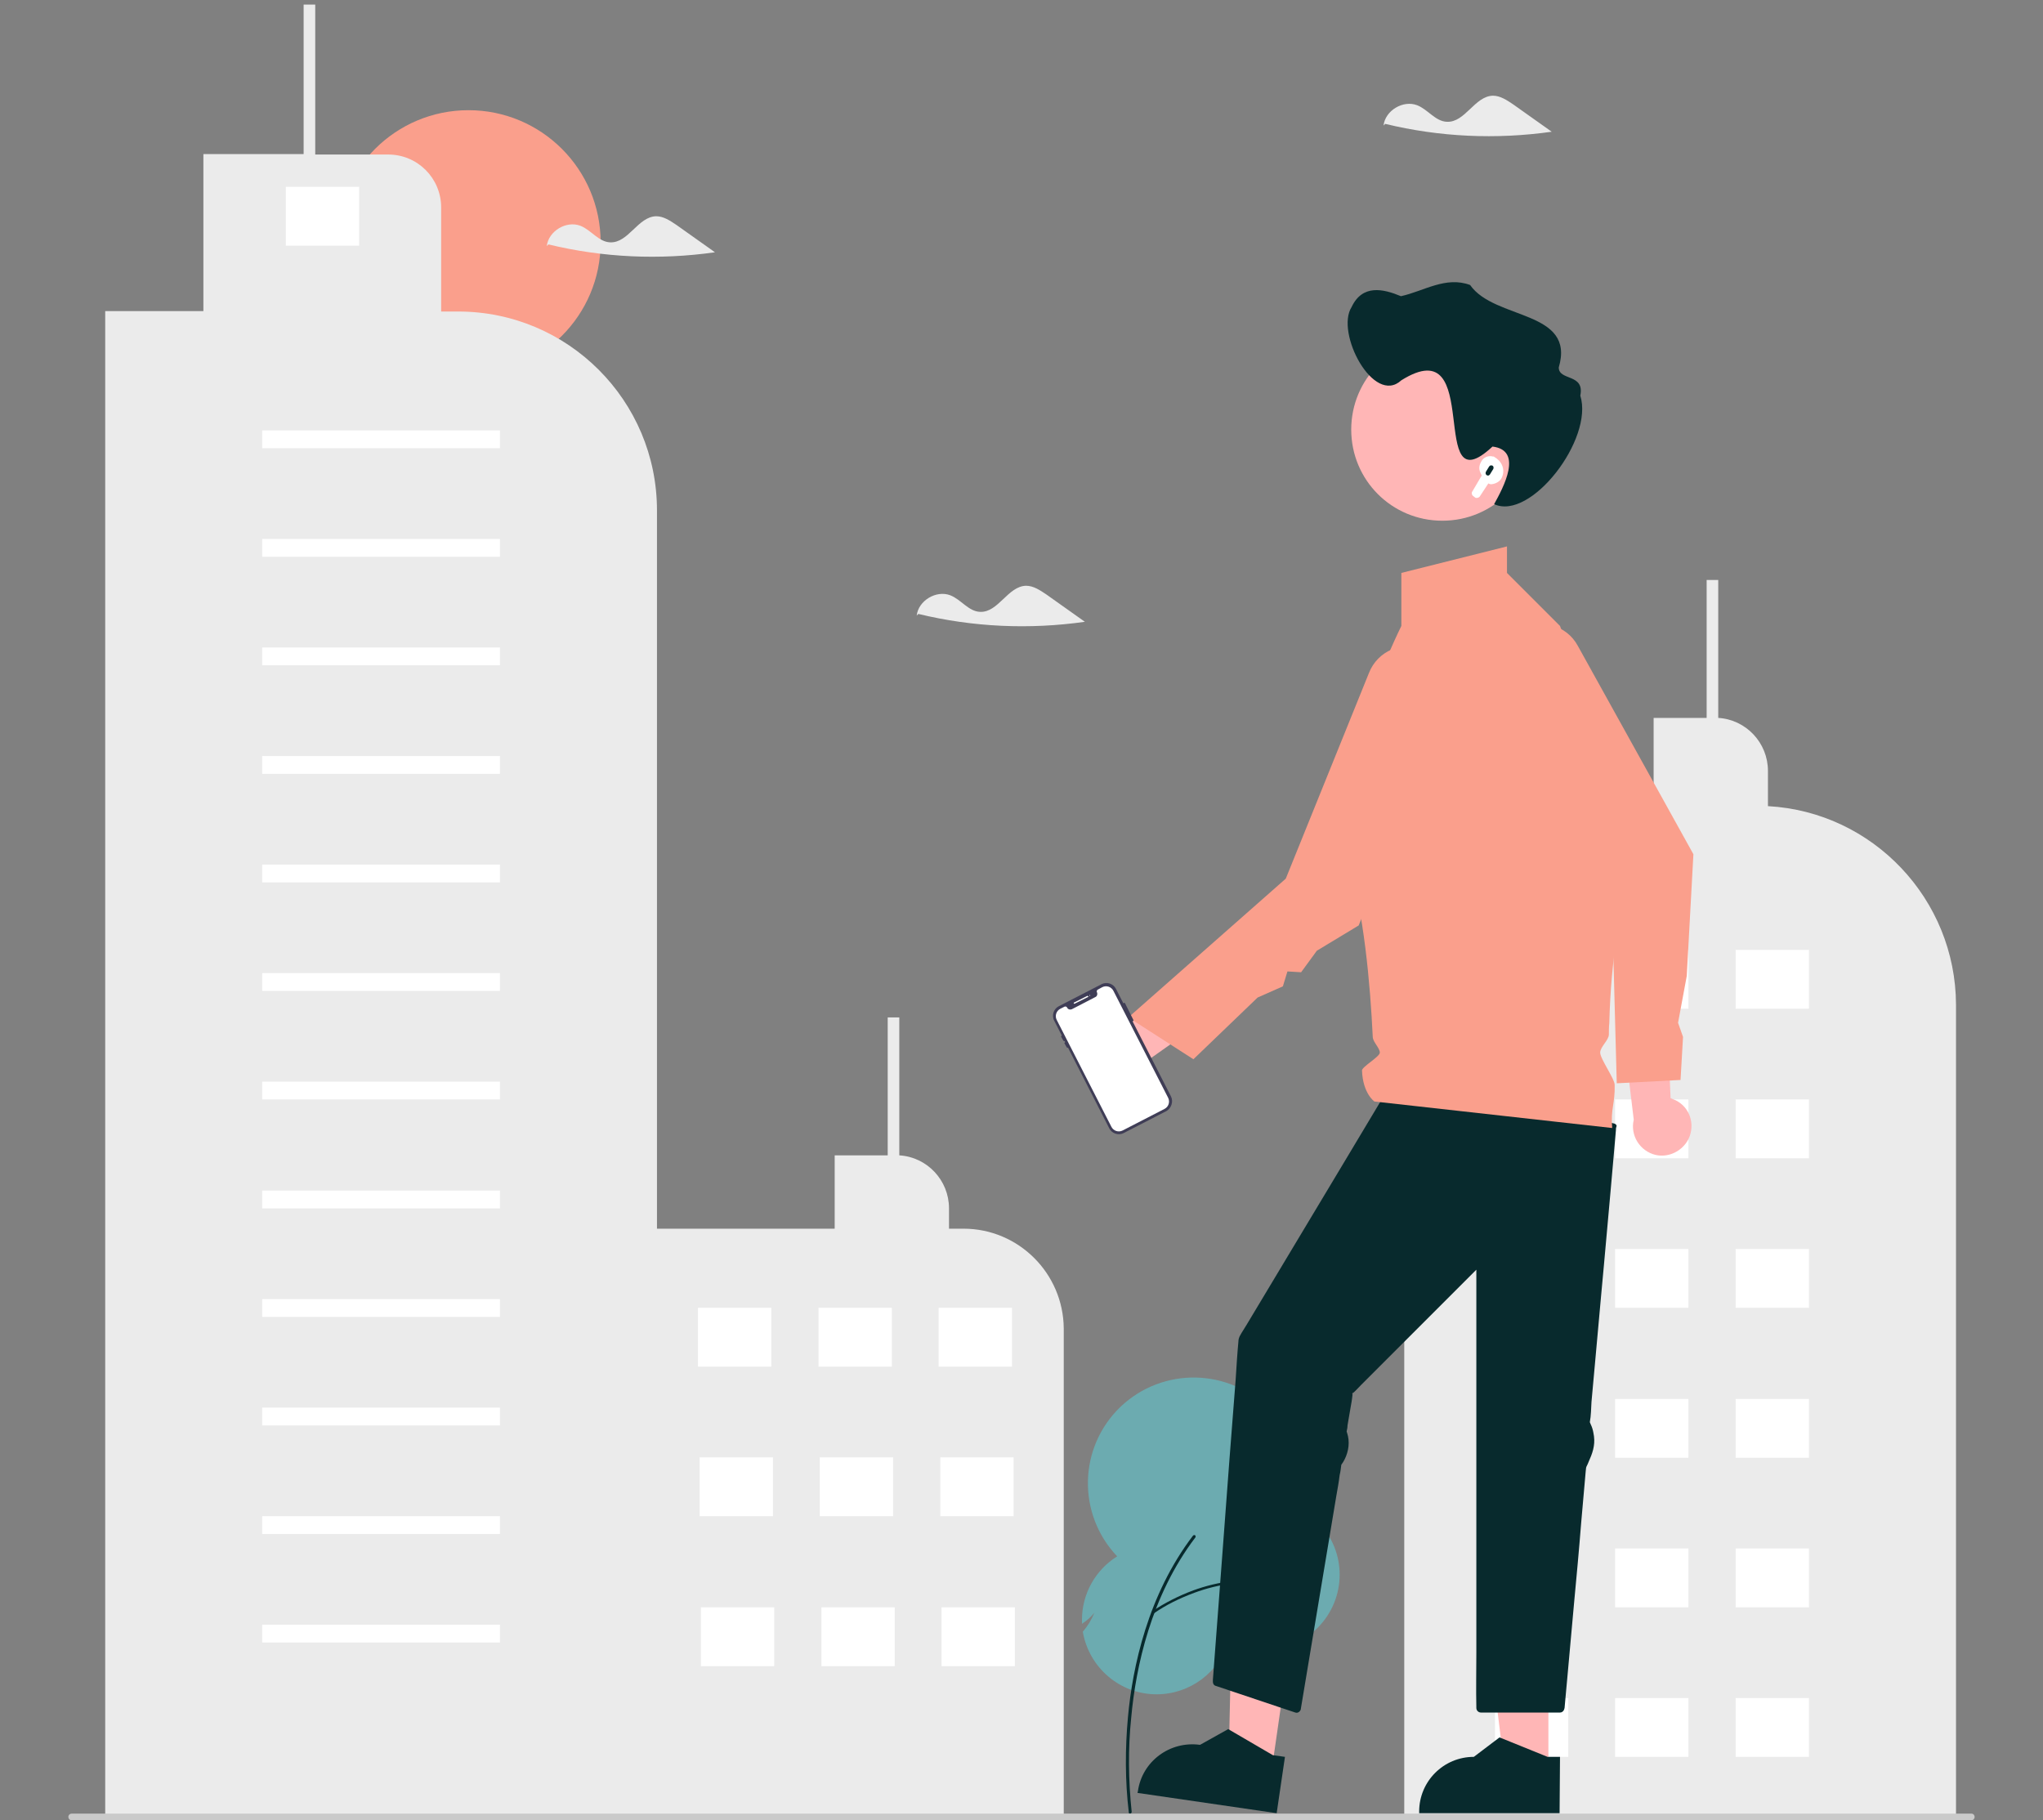
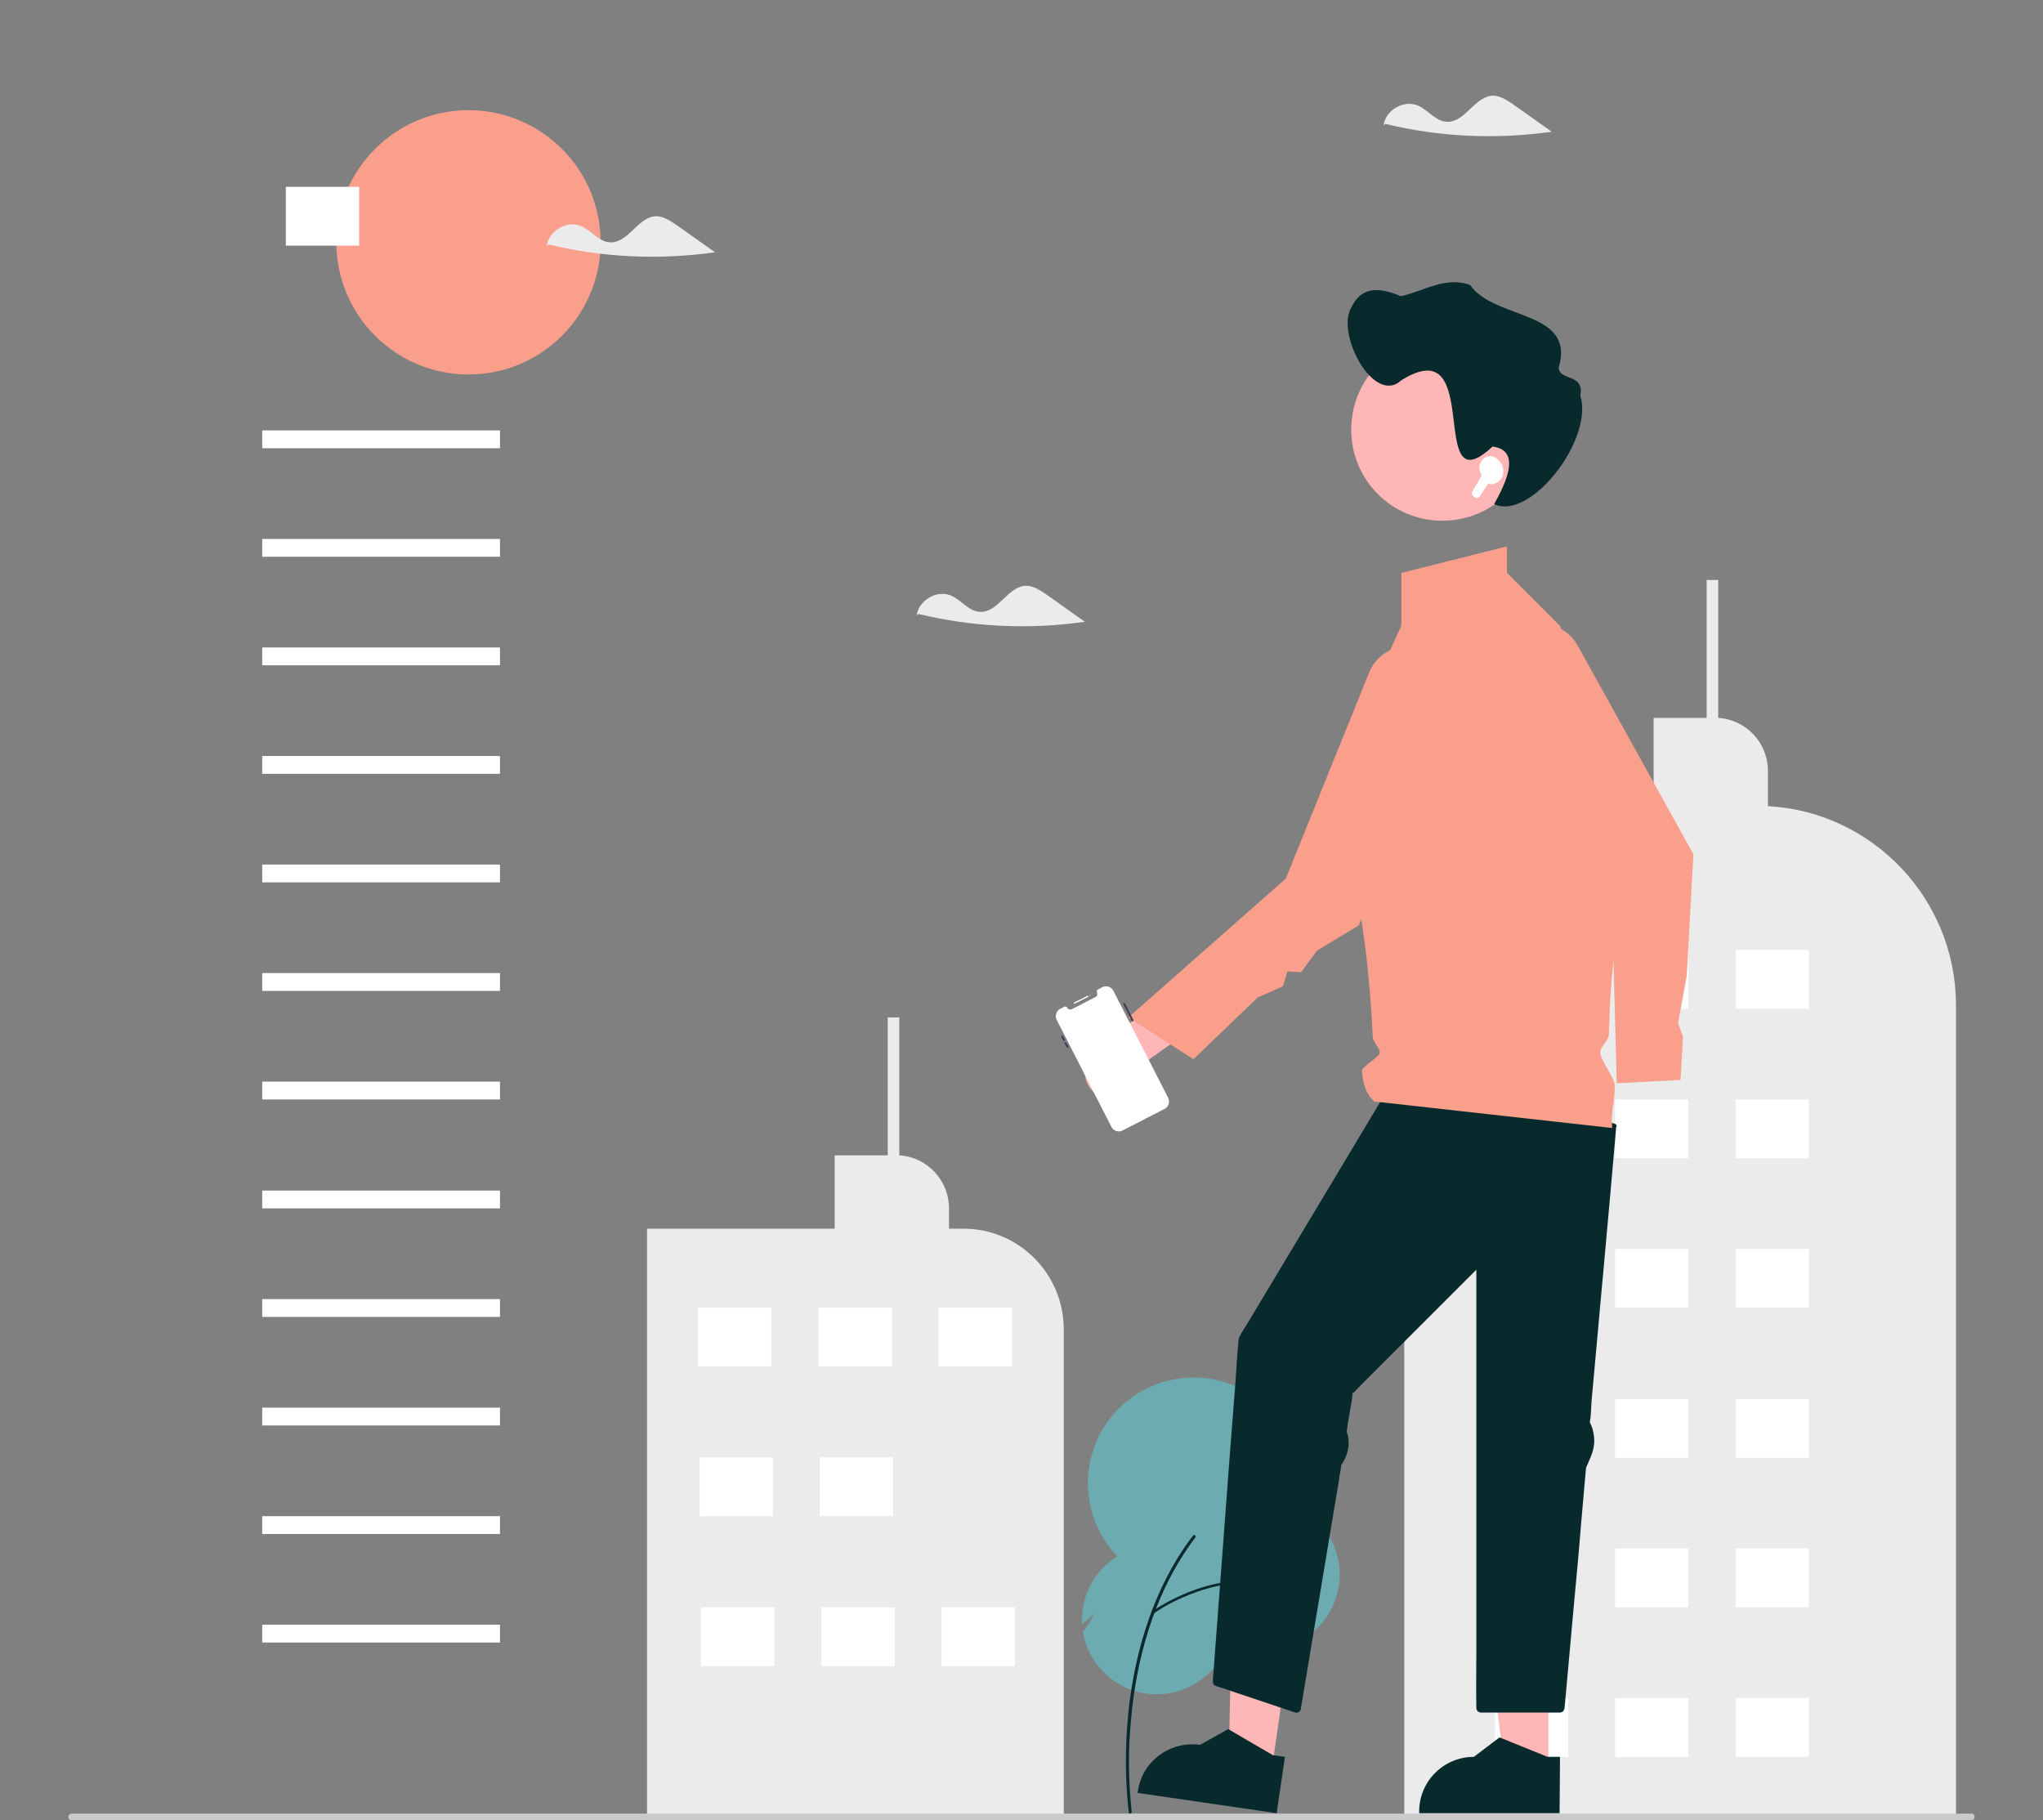
<svg xmlns="http://www.w3.org/2000/svg" version="1.1" id="Calque_1" x="0px" y="0px" viewBox="0 0 493.2 439.4" style="enable-background:new 0 0 493.2 439.4;" xml:space="preserve">
  <rect x="0" y="0" width="493.2" height="439.4" fill="#808080" stroke="none" />
  <style type="text/css">
	.st0{fill:#6CABB0;}
	.st1{fill:#082A2D;}
	.st2{fill:#FA9F8C;}
	.st3{fill:#EBEBEB;}
	.st4{fill:#FFFFFF;}
	.st5{fill:#FFB6B6;}
	.st6{fill:#2F2E41;}
	.st7{fill:#CACACA;}
	.st8{fill:#3F3D56;}
</style>
  <g>
    <path class="st0" d="M279.2,409c-8.8,0-16.3-6.4-17.8-15.1l0,0l0,0c1.2-1.4,2.1-2.9,2.8-4.6c-0.8,1-1.8,1.9-2.9,2.6l-0.1,0.1l0-0.1   c0-0.3,0-0.6,0-0.9c0-6.2,3.2-12,8.5-15.3c-9.7-10.2-9.4-26.3,0.8-36.1c10.2-9.7,26.3-9.4,36.1,0.8c2.6,2.7,4.6,6,5.8,9.6l0,0.1   l-0.1,0c-1.5,0.7-3.2,1-4.9,1c1.7,0.5,3.6,0.7,5.4,0.6l0.1,0l0,0.1c0.5,2,0.8,4.1,0.8,6.2c0,0.1,0,0.2,0,0.2c0,3.3,1.4,6.4,3.8,8.6   c7.4,6.7,7.9,18.1,1.2,25.5c-0.6,0.7-1.3,1.3-2,1.9l0,0l0,0c-2.7-1.2-4.5-2.6-5.8-4.2c0.9,2.1,2.1,4,3.7,5.6l0.1,0.1l-0.1,0   c-5.5,3.2-12.2,3.3-17.8,0.2C294.3,403.7,287.3,409,279.2,409z" />
    <path class="st1" d="M272.8,437.8c-0.2,0-0.3-0.1-0.3-0.3c-0.9-7.6-0.9-15.4-0.2-23c1.1-12.1,4.8-29.5,15.7-43.8   c0.1-0.1,0.3-0.2,0.5-0.1c0.1,0.1,0.2,0.3,0.1,0.5c0,0,0,0,0,0c-10.8,14.2-14.4,31.4-15.5,43.4c-0.8,7.6-0.7,15.3,0.1,22.9   C273.2,437.6,273,437.8,272.8,437.8C272.8,437.8,272.8,437.8,272.8,437.8L272.8,437.8z" />
    <path class="st1" d="M278.3,389.6c-0.2,0-0.3-0.1-0.3-0.3c0-0.1,0.1-0.2,0.1-0.3c3.1-2.1,6.5-3.8,10-5.1c5.5-2,13.9-3.8,22.5-1.1   c0.2,0.1,0.3,0.2,0.2,0.4c-0.1,0.2-0.2,0.3-0.4,0.2c0,0,0,0,0,0c-8.4-2.7-16.7-0.9-22.1,1.1c-3.5,1.3-6.8,2.9-9.8,5   C278.4,389.6,278.3,389.6,278.3,389.6z" />
    <circle class="st2" cx="113.1" cy="58.5" r="31.9" />
-     <path class="st3" d="M110.6,75.2h-4.1V50.1c0-7.1-5.7-12.8-12.8-12.8H76.1V1.1h-2.8v36.1H49.1v37.9H25.4v363.4h133.2V123.2   C158.6,96.7,137.1,75.2,110.6,75.2z" />
    <path class="st3" d="M232.6,296.6h-3.5v-4.9c0-6.8-5.3-12.4-12-12.8v-33.3h-2.8v33.3h-12.8v17.7h-45.3V439h100.6V320.7   C256.7,307.4,245.9,296.6,232.6,296.6L232.6,296.6z" />
    <path class="st3" d="M426.8,194.6v-8.5c0-6.8-5.3-12.4-12-12.8V140h-2.8v33.3h-12.8v21.3h-60.2V439h133.2V242.5   C472.1,217.1,452.2,196,426.8,194.6z" />
    <rect x="360.9" y="229.3" class="st4" width="17.7" height="14.2" />
    <rect x="389.9" y="229.3" class="st4" width="17.7" height="14.2" />
    <rect x="419" y="229.3" class="st4" width="17.7" height="14.2" />
    <rect x="360.9" y="265.4" class="st4" width="17.7" height="14.2" />
    <rect x="389.9" y="265.4" class="st4" width="17.7" height="14.2" />
    <rect x="419" y="265.4" class="st4" width="17.7" height="14.2" />
    <rect x="360.9" y="301.5" class="st4" width="17.7" height="14.2" />
    <rect x="389.9" y="301.5" class="st4" width="17.7" height="14.2" />
    <rect x="419" y="301.5" class="st4" width="17.7" height="14.2" />
    <rect x="360.9" y="337.7" class="st4" width="17.7" height="14.2" />
    <rect x="389.9" y="337.7" class="st4" width="17.7" height="14.2" />
    <rect x="419" y="337.7" class="st4" width="17.7" height="14.2" />
    <rect x="360.9" y="373.8" class="st4" width="17.7" height="14.2" />
    <rect x="389.9" y="373.8" class="st4" width="17.7" height="14.2" />
    <rect x="419" y="373.8" class="st4" width="17.7" height="14.2" />
    <rect x="360.9" y="409.9" class="st4" width="17.7" height="14.2" />
    <rect x="389.9" y="409.9" class="st4" width="17.7" height="14.2" />
    <rect x="419" y="409.9" class="st4" width="17.7" height="14.2" />
    <rect x="63.3" y="103.9" class="st4" width="57.4" height="4.3" />
    <rect x="63.3" y="130.1" class="st4" width="57.4" height="4.3" />
    <rect x="63.3" y="156.3" class="st4" width="57.4" height="4.3" />
    <rect x="63.3" y="182.5" class="st4" width="57.4" height="4.3" />
    <rect x="63.3" y="208.7" class="st4" width="57.4" height="4.3" />
    <rect x="63.3" y="234.9" class="st4" width="57.4" height="4.3" />
    <rect x="63.3" y="261.1" class="st4" width="57.4" height="4.3" />
    <rect x="63.3" y="287.4" class="st4" width="57.4" height="4.3" />
    <rect x="63.3" y="313.6" class="st4" width="57.4" height="4.3" />
    <rect x="63.3" y="339.8" class="st4" width="57.4" height="4.3" />
    <rect x="63.3" y="366" class="st4" width="57.4" height="4.3" />
    <rect x="63.3" y="392.2" class="st4" width="57.4" height="4.3" />
    <rect x="168.5" y="315.7" class="st4" width="17.7" height="14.2" />
    <rect x="197.6" y="315.7" class="st4" width="17.7" height="14.2" />
    <rect x="226.6" y="315.7" class="st4" width="17.7" height="14.2" />
    <rect x="168.9" y="351.8" class="st4" width="17.7" height="14.2" />
    <rect x="197.9" y="351.8" class="st4" width="17.7" height="14.2" />
-     <rect x="227" y="351.8" class="st4" width="17.7" height="14.2" />
    <rect x="169.2" y="388" class="st4" width="17.7" height="14.2" />
    <rect x="198.3" y="388" class="st4" width="17.7" height="14.2" />
    <rect x="227.3" y="388" class="st4" width="17.7" height="14.2" />
    <rect x="69" y="45.1" class="st4" width="17.7" height="14.2" />
    <path class="st4" d="M376.5,400c-3.2-0.8-5.4-3.8-5.1-7.1c0-0.3,0.5-0.3,0.5,0c-0.2,3.1,1.8,5.8,4.8,6.6   C377,399.6,376.8,400.1,376.5,400L376.5,400z" />
    <path class="st3" d="M163.3,54.3c-1.5-1-3.1-2.1-4.9-2.1c-4.4,0.1-6.7,6.5-11.1,6.3c-2.8-0.1-4.6-3-7.2-4c-3.4-1.3-7.7,1.3-8.1,4.9   l0.4-0.4c13.2,3.2,26.8,3.8,40.2,1.9C169.5,58.7,166.4,56.5,163.3,54.3z" />
    <path class="st3" d="M365.3,25.2c-1.5-1-3.1-2.1-4.9-2.1c-4.4,0.1-6.7,6.5-11.1,6.3c-2.8-0.1-4.6-3-7.2-4c-3.4-1.3-7.7,1.3-8.1,4.9   l0.4-0.4c13.2,3.2,26.8,3.8,40.2,1.9C371.5,29.6,368.4,27.4,365.3,25.2z" />
    <path class="st3" d="M252.6,143.5c-1.5-1-3.1-2.1-4.9-2.1c-4.4,0.1-6.7,6.5-11.1,6.3c-2.8-0.1-4.6-3-7.2-4   c-3.4-1.3-7.7,1.3-8.1,4.9l0.4-0.4c13.2,3.2,26.8,3.8,40.2,1.9C258.8,147.9,255.7,145.7,252.6,143.5z" />
    <path class="st5" d="M269.8,265.7c3.9-0.4,6.7-3.9,6.3-7.7c0-0.4-0.1-0.8-0.2-1.2l20.4-14.4l-12.1-4.7L266.6,252   c-3.7,1.3-5.6,5.4-4.3,9.1C263.5,264.1,266.6,266,269.8,265.7L269.8,265.7z" />
-     <path class="st5" d="M407.6,275c1.7-3.5,0.4-7.7-3.1-9.4c-0.4-0.2-0.8-0.3-1.2-0.5l-1.1-25l-10.5,7.6l2.7,22.6   c-0.9,3.8,1.5,7.6,5.3,8.5C402.8,279.5,406.1,277.9,407.6,275L407.6,275z" />
    <polygon class="st5" points="373.8,427.6 363.3,427.6 358.3,387 373.8,387  " />
    <path class="st1" d="M376.5,437.7l-33.9,0v-0.4c0-7.3,5.9-13.2,13.2-13.2h0l6.2-4.7l11.6,4.7l3,0L376.5,437.7z" />
    <polygon class="st5" points="307,427.3 296.6,425.8 297.5,384.9 312.8,387.1  " />
    <path class="st1" d="M308.2,437.7l-33.6-4.9l0.1-0.4c1-7.2,7.7-12.2,15-11.2l0,0l6.8-3.8l10.8,6.3l2.9,0.4L308.2,437.7z" />
    <path class="st1" d="M389.6,271.2c-5.7-1.4-11.5-2.9-17.2-4.3c-9.2-2.3-18.3-4.6-27.5-6.9l-6.3-1.6c-0.2,0-0.3,0-0.5,0   c-0.3,0.1-0.5,0.2-0.7,0.5c-1.4,2.4-2.8,4.7-4.2,7.1l-10,16.7c-3.9,6.5-7.8,13-11.7,19.5l-9.3,15.5c-0.8,1.4-1.7,2.8-2.5,4.1   c-0.3,0.5-0.6,1-0.7,1.6c-0.3,3.2-0.5,6.4-0.7,9.6c-0.5,6.4-1,12.9-1.5,19.3l-1.7,22.7c-0.5,6.6-1,13.3-1.5,19.9   c-0.3,3.5-0.5,7.1-0.8,10.6l0,0.5c0,0.5,0.3,0.9,0.8,1l16.7,5.6l2.4,0.8c0.6,0.2,1.1-0.2,1.3-0.7c1.1-6.6,2.2-13.2,3.3-19.8   c1.8-10.6,3.5-21.2,5.3-31.8c0.3-1.7,0.6-3.3,0.8-5c0.2-0.8,0.3-1.7,0.4-2.5c0.3-0.4,0.6-0.9,0.8-1.3c1-2,1.3-4.3,0.6-6.4l-0.1-0.3   c0,0,0-0.1,0-0.1c0.1-0.5,0.2-0.9,0.2-1.4c0.2-1.4,0.5-2.7,0.7-4.1c0.2-1.1,0.4-2.2,0.5-3.3c0-0.1,0-0.1,0-0.2   c-0.1,0-0.1,0.1-0.2,0.1c0,0,0.1-0.1,0.1-0.1c0,0,0.1-0.1,0.1-0.1c0,0,0-0.1,0-0.1c0-0.2,0.1-0.1,0.1,0c0.7-0.6,1.3-1.3,2-2   c3.3-3.3,6.6-6.6,9.9-9.9c6-6,11.9-11.9,17.9-17.9v92.5c0,4.4-0.1,8.8,0,13.1c0,0.1,0,0.1,0,0.2c0,0.6,0.5,1.1,1.1,1.1h19.1   c0.6,0,1-0.5,1.1-1.1c0.2-2.6,0.5-5.2,0.7-7.7c0.5-5.9,1.1-11.8,1.6-17.7c0.6-6.4,1.2-12.8,1.7-19.2l1.1-12.5   c0-0.3,0.1-0.6,0.1-0.9c0-0.1,0.1-0.2,0.1-0.3c0.2-0.4,0.4-0.8,0.5-1.1c0.9-2,1.6-3.9,1.3-6.2c-0.1-0.6-0.2-1.3-0.4-1.9   c-0.1-0.3-0.2-0.6-0.4-1c-0.1-0.2-0.1-0.3-0.2-0.5c0,0,0,0,0,0c0.3-1.6,0.3-3.3,0.4-4.9c0.3-2.9,0.5-5.9,0.8-8.8l1.6-17.7l0.6-6.5   l1.6-17.8c0.4-4.9,0.9-9.8,1.3-14.8c0-0.3,0-0.5,0.1-0.8C390.4,271.7,390.1,271.3,389.6,271.2z" />
    <path class="st6" d="M326.5,336.6c0.1,0,0.1-0.1,0.1-0.2c0,0-0.1,0.1-0.1,0.1C326.6,336.5,326.6,336.6,326.5,336.6z" />
    <path class="st2" d="M376.6,151.1l-12.8-12.8v-6.4l-25.5,6.4v12.8c0,0-19.1,38.3-12.8,57.4c3.7,11.2,5.3,29.1,5.9,41.9   c0.1,1.2,1.7,2.6,1.7,3.7c0,1-4.3,3.4-4.3,4.3c0.2,5.6,3,7.5,3,7.5l57.4,6.4c-0.4-4.7,0.7-5.8,0.6-10.4c0-1.5-3.5-6.3-3.5-7.8   c0-1.4,2.1-3,2.1-4.4c0-0.9,0-1.8,0.1-2.7c0.4-15.6,2.7-30.6,7.2-44.8L376.6,151.1z" />
    <path class="st2" d="M390.3,261.5l-1.3-48.7l-26-46.9c-2.7-5-1-11.2,4-14c5-2.7,11.2-1,13.9,4l27.9,50.3l0,0.1l-1.6,29.3l-2.1,11.3   l1.2,3.4l-0.6,10.4L390.3,261.5z" />
    <path class="st2" d="M288.1,255.7l-15.7-10.1l38-33.5l20.1-49.7c2.1-5.3,8.1-7.8,13.4-5.7c0.6,0.2,1.2,0.5,1.7,0.9l0,0   c4.2,2.7,5.8,7.9,4,12.5L328,223.4l-10.1,6.1l-3.8,5.2l-3.3-0.2l-1.1,3.6l-6.1,2.7L288.1,255.7z" />
    <path class="st5" d="M370.2,103.7c0,12.2-9.8,22-22,22c-12.2,0-22-9.8-22-22s9.8-22,22-22l0,0l0,0c12.1,0,22,9.8,22,21.9l0,0   C370.2,103.6,370.2,103.7,370.2,103.7z" />
    <path class="st1" d="M326.3,74.1c2.6-5.5,7.6-4.4,11.9-2.6c5.5-1.2,10.8-4.9,16.7-2.7c5.9,8.5,25.5,6,21.4,19.9   c0,3.3,6.3,1.4,5.2,6.8c3.3,10.5-12,30.3-20.8,26.2c2.2-4,7.1-13-0.4-13.9c-16.2,15.1-1.7-28.7-22-16   C331.6,98,322.3,80.3,326.3,74.1z" />
    <path class="st7" d="M475.9,439.4H17.3c-0.5,0-0.8-0.4-0.8-0.8c0-0.5,0.4-0.8,0.8-0.8h458.6c0.5,0,0.8,0.4,0.8,0.8   C476.7,439,476.4,439.4,475.9,439.4z" />
    <path class="st4" d="M362.6,115.2L362.6,115.2c0.6-1.4,0.3-2.9-0.7-4c-0.4-0.4-0.8-0.7-1.3-1l-0.2,0c-1.1-0.3-2.3,0.2-2.8,1.2   l-0.1,0.2c-0.4,0.7-0.5,1.5-0.2,2.3l0.4,0.9l-2.3,3.9c-0.2,0.3-0.1,0.8,0.2,1l0.5,0.4c0.3,0.2,0.8,0.1,1.1-0.2c0,0,0,0,0,0l2.1-3.2   c0.2,0.1,0.4,0.2,0.7,0.2l0,0C361.1,116.8,362.2,116.2,362.6,115.2z" />
-     <path class="st1" d="M358.9,114.7c-0.3-0.2-0.3-0.5-0.2-0.8l0.8-1.3c0.2-0.3,0.5-0.3,0.8-0.2c0.3,0.2,0.3,0.5,0.2,0.8c0,0,0,0,0,0   l-0.8,1.3C359.5,114.8,359.2,114.9,358.9,114.7z" />
-     <path class="st8" d="M281.6,268.2l-10.3,5.3c-1.3,0.7-2.9,0.1-3.5-1.1l-13.3-26c-0.7-1.3-0.1-2.9,1.1-3.5l10.3-5.3   c1.3-0.7,2.9-0.1,3.5,1.1l13.3,26C283.3,265.9,282.8,267.5,281.6,268.2z" />
    <path class="st4" d="M266.1,238.3l-1.1,0.6c-0.2,0.1-0.3,0.4-0.2,0.6c0.2,0.4,0.1,1-0.4,1.2l-5.6,2.9c-0.4,0.2-1,0.1-1.2-0.4   c-0.1-0.2-0.4-0.3-0.6-0.2l-1,0.5c-1,0.5-1.4,1.7-0.9,2.7l13.2,25.8c0.5,1,1.7,1.4,2.7,0.9l10.1-5.2c1-0.5,1.4-1.7,0.9-2.7   l-13.2-25.8C268.3,238.2,267.1,237.8,266.1,238.3z" />
    <path class="st4" d="M262.6,240.7l-3.2,1.6c-0.1,0-0.1,0-0.2-0.1c0-0.1,0-0.1,0.1-0.2c0,0,0,0,0,0l3.2-1.6c0.1,0,0.1,0,0.2,0.1   S262.7,240.7,262.6,240.7C262.6,240.7,262.6,240.7,262.6,240.7z" />
    <circle class="st4" cx="263.1" cy="240.3" r="0.1" />
    <path class="st8" d="M273.5,246.5c-0.1,0.1-0.2,0-0.3-0.1l-2-4c-0.1-0.1,0-0.2,0.1-0.3c0.1-0.1,0.2,0,0.3,0.1c0,0,0,0,0,0l2,4   C273.7,246.3,273.6,246.5,273.5,246.5z" />
    <path class="st8" d="M257,251.3c-0.1,0.1-0.2,0-0.3-0.1l-0.5-0.9c-0.1-0.1,0-0.2,0.1-0.3c0.1-0.1,0.2,0,0.3,0.1l0.5,0.9   C257.1,251.1,257.1,251.2,257,251.3z" />
    <path class="st8" d="M257.8,252.9c-0.1,0.1-0.2,0-0.3-0.1l-0.5-0.9c-0.1-0.1,0-0.2,0.1-0.3c0.1-0.1,0.2,0,0.3,0.1l0.5,0.9   C258,252.8,257.9,252.9,257.8,252.9z" />
  </g>
</svg>